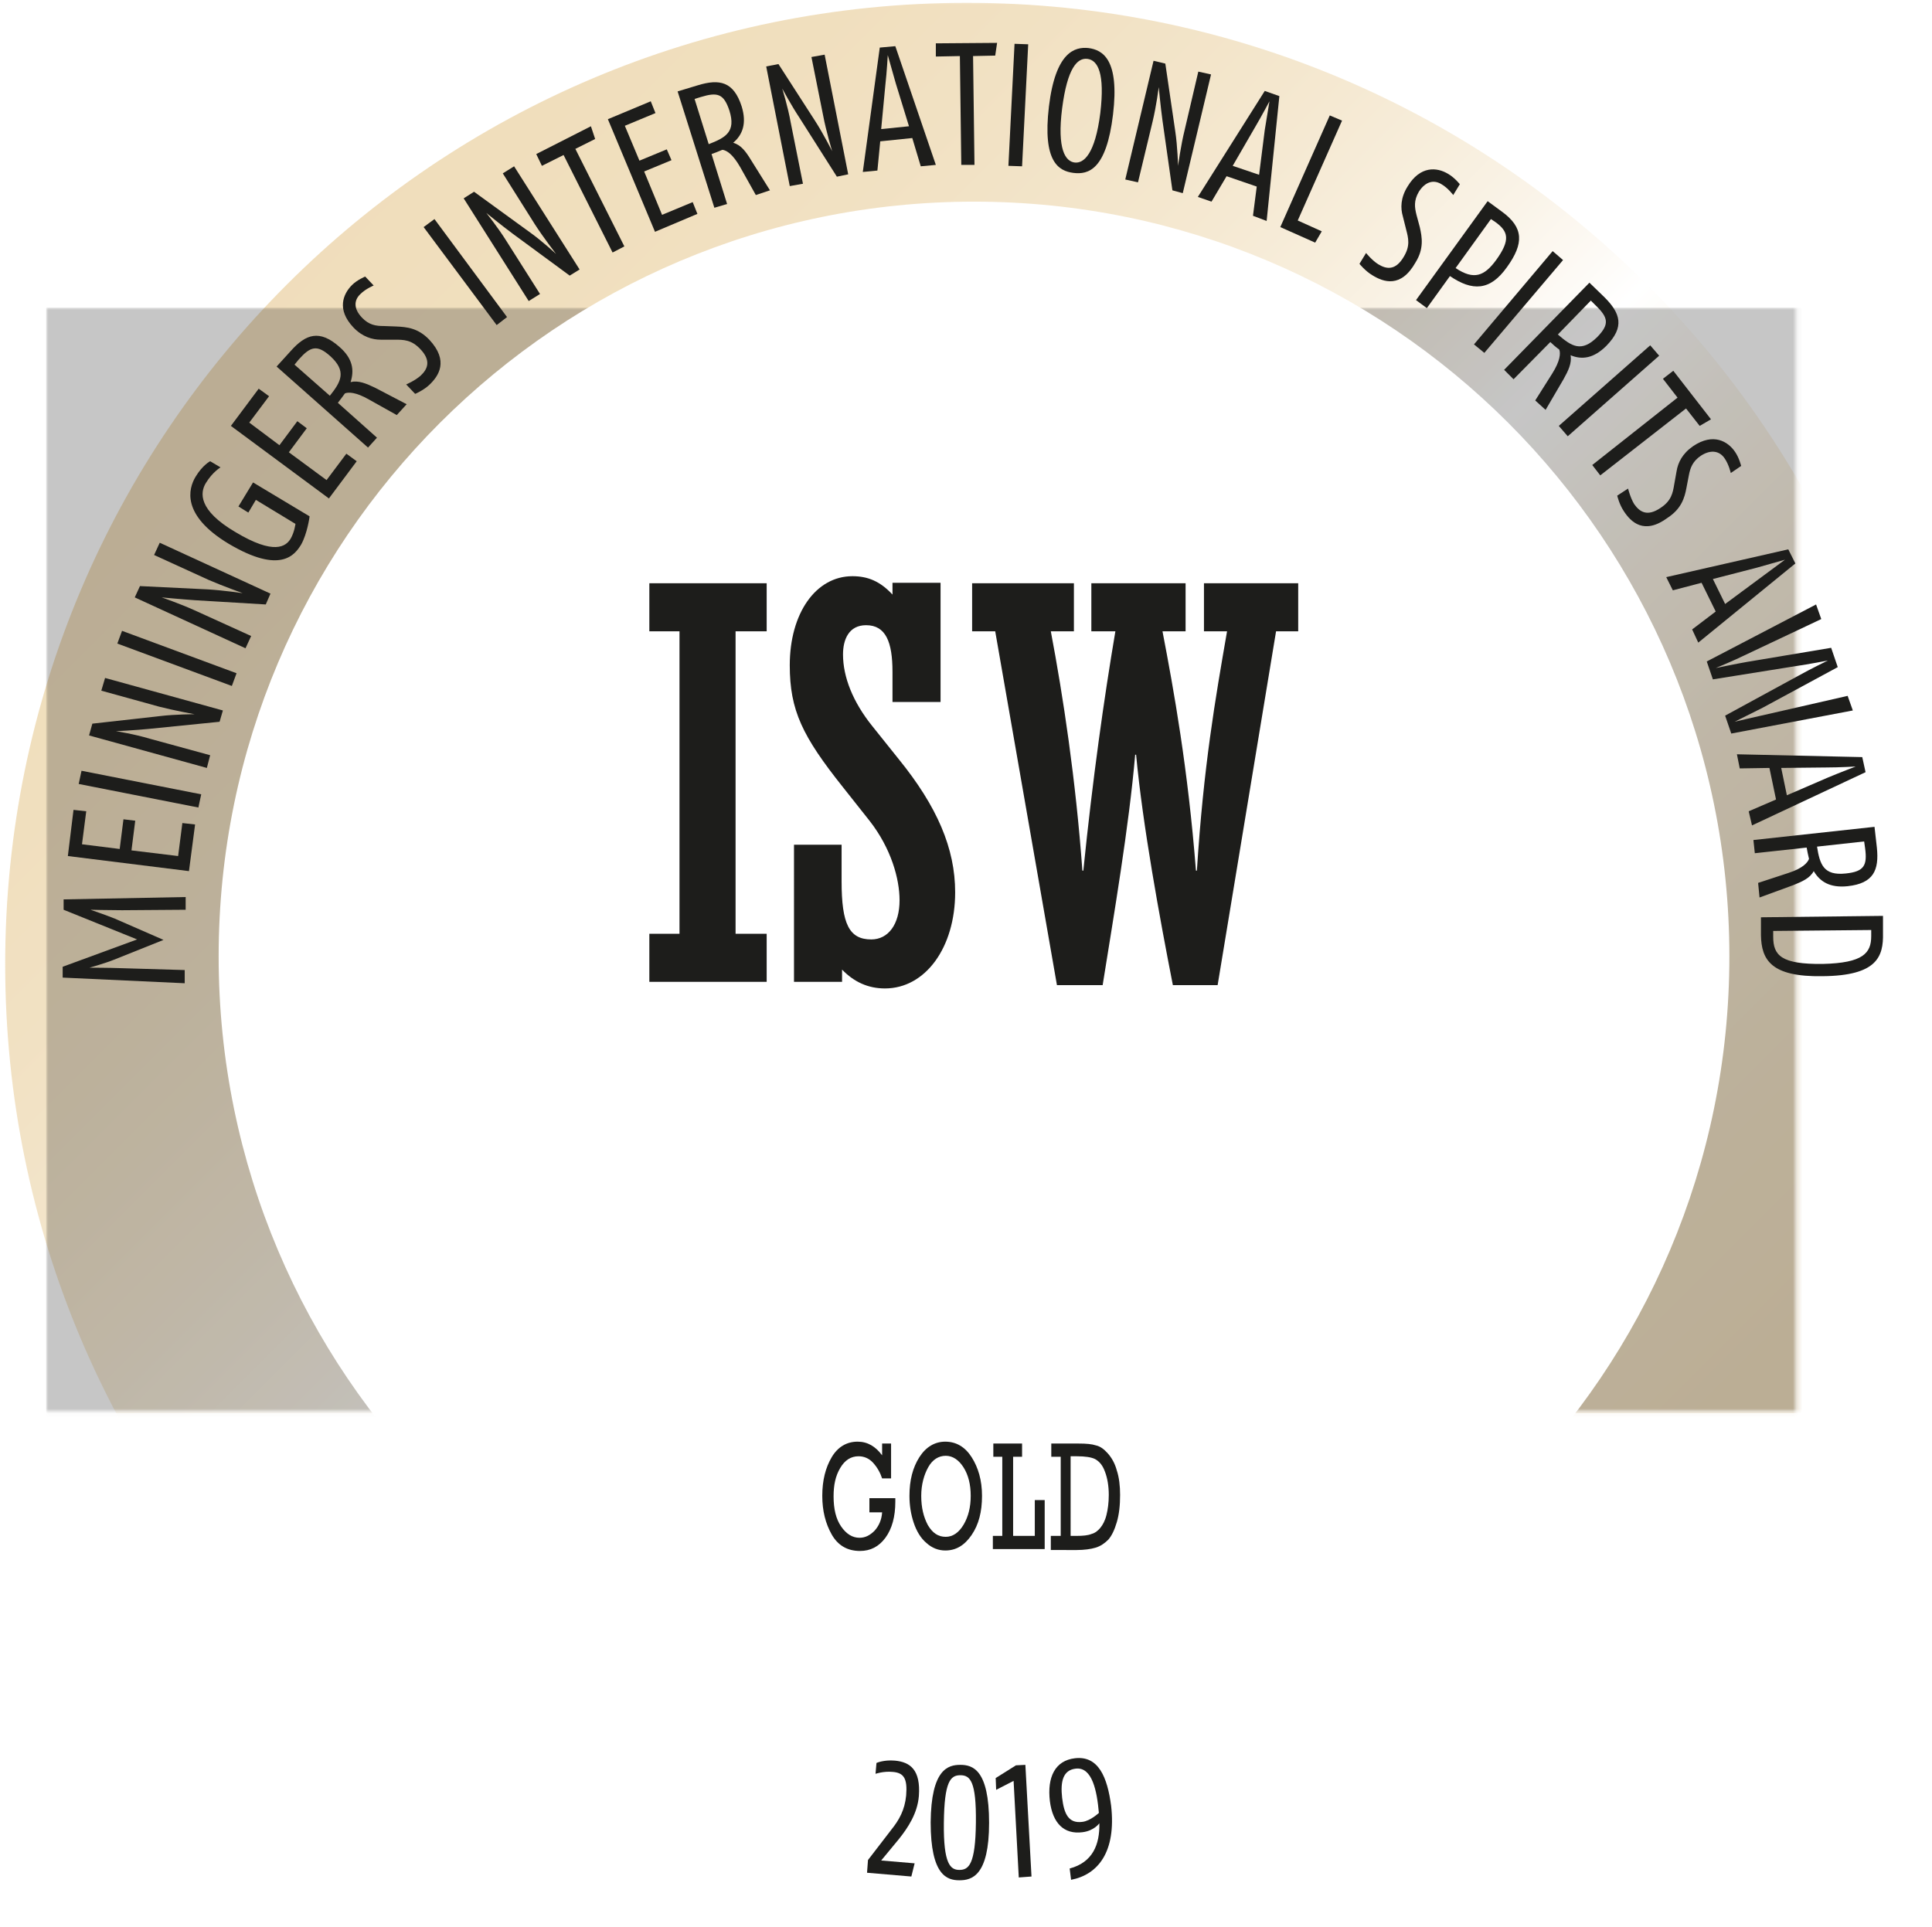
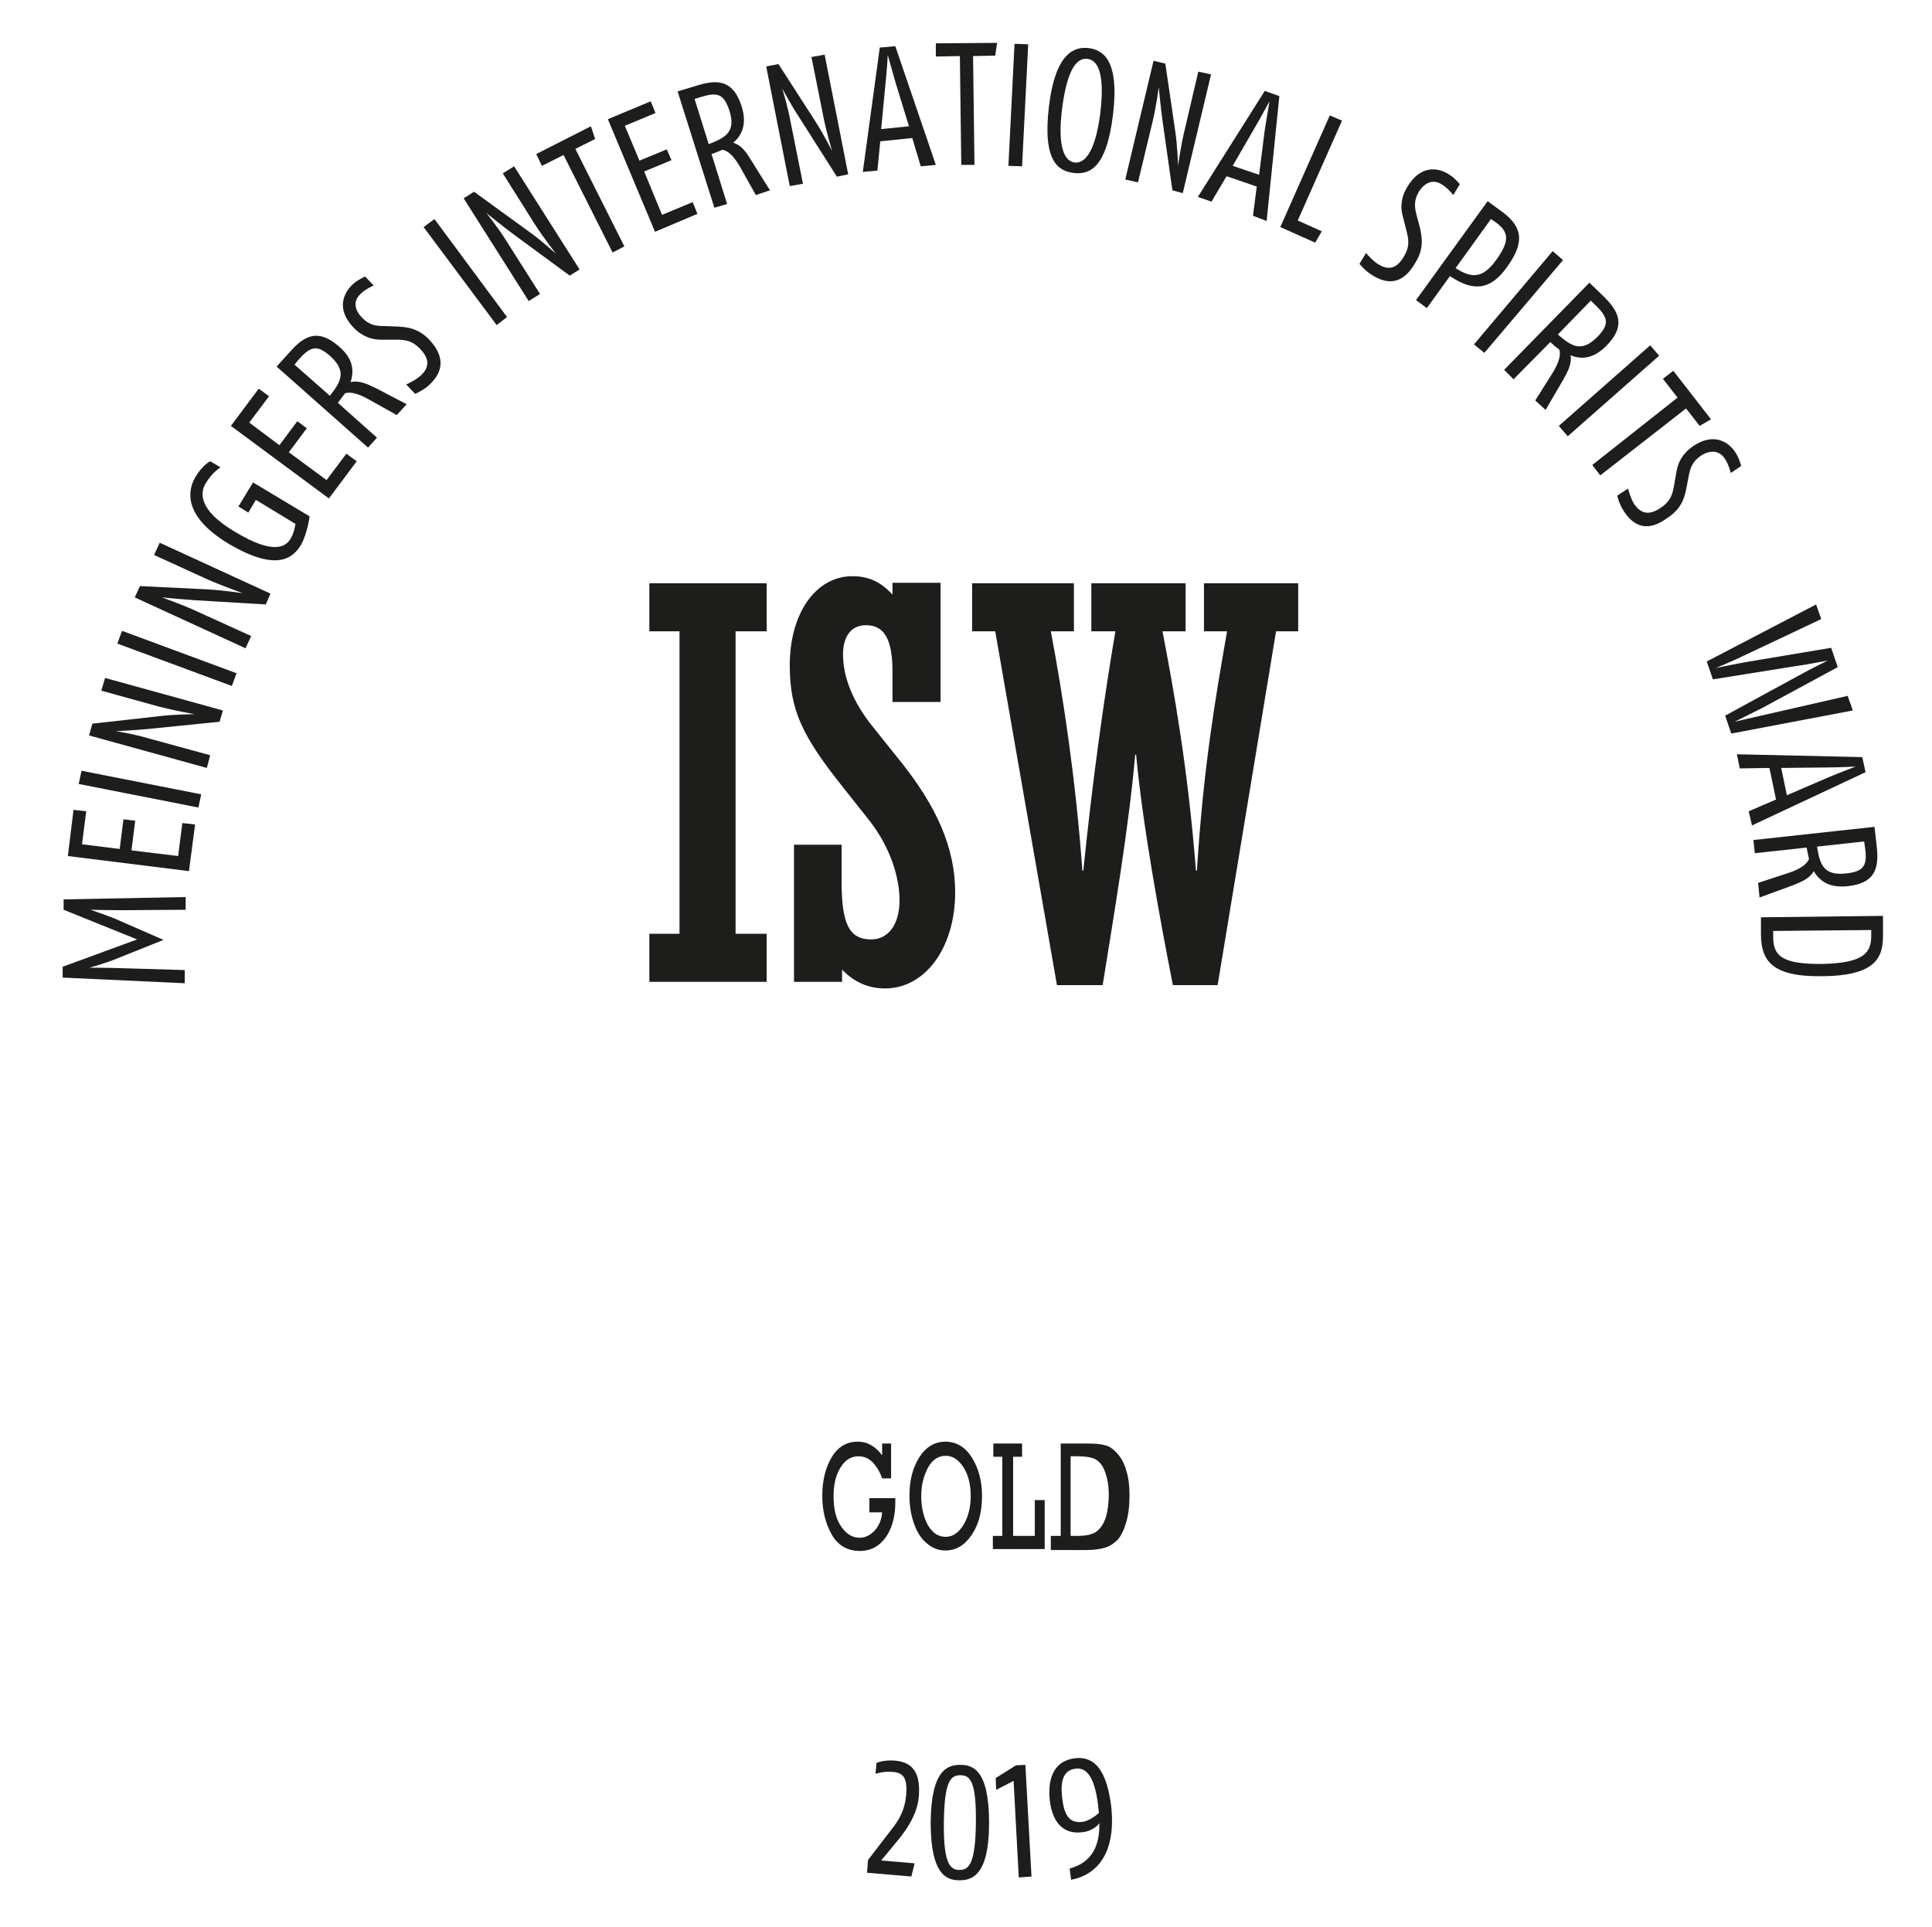
<svg xmlns="http://www.w3.org/2000/svg" xmlns:xlink="http://www.w3.org/1999/xlink" version="1.1" id="Capa_1" x="0px" y="0px" viewBox="0 0 410 409" style="enable-background:new 0 0 410 409;" xml:space="preserve">
  <style type="text/css"> .st0{clip-path:url(#SVGID_2_);} .st1{filter:url(#Adobe_OpacityMaskFilter);} .st2{clip-path:url(#SVGID_4_);} .st3{clip-path:url(#SVGID_7_);fill:url(#SVGID_8_);} .st4{clip-path:url(#SVGID_4_);mask:url(#SVGID_5_);} .st5{clip-path:url(#SVGID_10_);} .st6{clip-path:url(#SVGID_12_);fill:url(#SVGID_13_);} .st7{filter:url(#Adobe_OpacityMaskFilter_1_);} .st8{opacity:0.65;clip-path:url(#SVGID_10_);fill:#FFFFFF;} .st9{filter:url(#Adobe_OpacityMaskFilter_2_);} .st10{opacity:0.5;clip-path:url(#SVGID_10_);mask:url(#SVGID_16_);fill:#1D1D1B;} .st11{clip-path:url(#SVGID_4_);fill:#FFFFFF;} .st12{clip-path:url(#SVGID_20_);} .st13{fill:#1D1D1B;} .st14{clip-path:url(#SVGID_24_);} </style>
  <g>
    <defs>
      <rect id="SVGID_1_" x="-27.2" y="-27.7" width="464.9" height="464.9" />
    </defs>
    <clipPath id="SVGID_2_">
      <use xlink:href="#SVGID_1_" style="overflow:visible;" />
    </clipPath>
    <g class="st0">
      <defs>
        <rect id="SVGID_3_" x="-27.2" y="-27.7" width="464.9" height="464.9" />
      </defs>
      <clipPath id="SVGID_4_">
        <use xlink:href="#SVGID_3_" style="overflow:visible;" />
      </clipPath>
      <defs>
        <filter id="Adobe_OpacityMaskFilter" x="-203" y="-203.5" width="816.4" height="816.4">
          <feColorMatrix type="matrix" values="1 0 0 0 0 0 1 0 0 0 0 0 1 0 0 0 0 0 1 0" />
        </filter>
      </defs>
      <mask maskUnits="userSpaceOnUse" x="-203" y="-203.5" width="816.4" height="816.4" id="SVGID_5_">
        <g class="st1">
          <g>
            <defs>
              <path id="SVGID_6_" d="M205.2,408.8c112.7,0,204.1-91.4,204.1-204.1C409.3,92,317.9,0.6,205.2,0.6S1.1,92,1.1,204.7 C1.1,317.4,92.5,408.8,205.2,408.8" />
            </defs>
            <clipPath id="SVGID_7_" class="st2">
              <use xlink:href="#SVGID_6_" style="overflow:visible;" />
            </clipPath>
            <linearGradient id="SVGID_8_" gradientUnits="userSpaceOnUse" x1="-27.249" y1="437.139" x2="-26.249" y2="437.139" gradientTransform="matrix(408.189 408.189 408.189 -408.189 -167311.594 189558.953)">
              <stop offset="0" style="stop-color:#FFFFFF" />
              <stop offset="0.5" style="stop-color:#FFFFFF" />
              <stop offset="1" style="stop-color:#FFFFFF" />
            </linearGradient>
            <polygon class="st3" points="205.2,-203.5 613.4,204.7 205.2,612.9 -203,204.7 " />
          </g>
        </g>
      </mask>
      <g class="st4">
        <g>
          <defs>
            <rect id="SVGID_9_" width="410" height="409" />
          </defs>
          <clipPath id="SVGID_10_">
            <use xlink:href="#SVGID_9_" style="overflow:visible;" />
          </clipPath>
          <g class="st5">
            <defs>
              <path id="SVGID_11_" d="M205.2,408.8c112.7,0,204.1-91.4,204.1-204.1C409.3,92,317.9,0.6,205.2,0.6S1.1,92,1.1,204.7 C1.1,317.4,92.5,408.8,205.2,408.8" />
            </defs>
            <clipPath id="SVGID_12_">
              <use xlink:href="#SVGID_11_" style="overflow:visible;" />
            </clipPath>
            <linearGradient id="SVGID_13_" gradientUnits="userSpaceOnUse" x1="-27.249" y1="437.139" x2="-26.249" y2="437.139" gradientTransform="matrix(408.189 408.189 408.189 -408.189 -167311.594 189558.953)">
              <stop offset="0" style="stop-color:#D39E3B" />
              <stop offset="0.148" style="stop-color:#D39F3D" />
              <stop offset="0.222" style="stop-color:#D5A345" />
              <stop offset="0.279" style="stop-color:#D8A952" />
              <stop offset="0.328" style="stop-color:#DCB365" />
              <stop offset="0.372" style="stop-color:#E2BF7D" />
              <stop offset="0.412" style="stop-color:#E9CE9B" />
              <stop offset="0.449" style="stop-color:#F1DFBF" />
              <stop offset="0.483" style="stop-color:#FAF3E7" />
              <stop offset="0.5" style="stop-color:#FFFFFF" />
              <stop offset="0.507" style="stop-color:#FDFBF6" />
              <stop offset="0.548" style="stop-color:#F3E5CB" />
              <stop offset="0.592" style="stop-color:#EBD2A4" />
              <stop offset="0.639" style="stop-color:#E3C283" />
              <stop offset="0.689" style="stop-color:#DDB569" />
              <stop offset="0.743" style="stop-color:#D9AB54" />
              <stop offset="0.804" style="stop-color:#D5A346" />
              <stop offset="0.878" style="stop-color:#D49F3E" />
              <stop offset="1" style="stop-color:#D39E3B" />
            </linearGradient>
-             <polygon class="st6" points="205.2,-203.5 613.4,204.7 205.2,612.9 -203,204.7 " />
          </g>
          <defs>
            <filter id="Adobe_OpacityMaskFilter_1_" x="0" y="-0.5" width="381.4" height="300.2">
              <feColorMatrix type="matrix" values="1 0 0 0 0 0 1 0 0 0 0 0 1 0 0 0 0 0 1 0" />
            </filter>
          </defs>
          <mask maskUnits="userSpaceOnUse" x="0" y="-0.5" width="381.4" height="300.2" id="SVGID_5_">
            <g class="st7">
              <g>
                <defs>
-                   <rect id="SVGID_14_" x="0" y="-0.5" width="410.4" height="410.4" />
-                 </defs>
+                   </defs>
                <clipPath id="SVGID_15_" class="st5">
                  <use xlink:href="#SVGID_14_" style="overflow:visible;" />
                </clipPath>
                <g transform="matrix(1 0 0 1 0 2.980232e-08)" style="clip-path:url(#SVGID_15_);">
                  <image style="overflow:visible;" width="1710" height="1710" transform="matrix(0.24 0 0 0.24 5.722046e-06 -0.48)"> </image>
                </g>
              </g>
            </g>
          </mask>
          <rect x="0" y="-0.5" class="st8" width="381.4" height="300.2" />
          <defs>
            <filter id="Adobe_OpacityMaskFilter_2_" x="9.8" y="65.3" width="400.6" height="344.6">
              <feColorMatrix type="matrix" values="1 0 0 0 0 0 1 0 0 0 0 0 1 0 0 0 0 0 1 0" />
            </filter>
          </defs>
          <mask maskUnits="userSpaceOnUse" x="9.8" y="65.3" width="400.6" height="344.6" id="SVGID_16_">
            <g class="st9">
              <g>
                <defs>
                  <rect id="SVGID_17_" x="0" y="-0.5" width="410.4" height="410.4" />
                </defs>
                <clipPath id="SVGID_18_" class="st5">
                  <use xlink:href="#SVGID_17_" style="overflow:visible;" />
                </clipPath>
                <g transform="matrix(1 0 0 1 0 2.980232e-08)" style="clip-path:url(#SVGID_18_);">
                  <image style="overflow:visible;" width="1710" height="1710" transform="matrix(0.24 0 0 0.24 5.722046e-06 -0.48)"> </image>
                </g>
              </g>
            </g>
          </mask>
          <rect x="9.8" y="65.3" class="st10" width="400.6" height="344.6" />
        </g>
      </g>
      <path class="st11" d="M206.7,363.2c88.5,0,160.3-71.7,160.3-160.2c0-88.5-71.8-160.2-160.3-160.2S46.4,114.6,46.4,203 C46.4,291.5,118.1,363.2,206.7,363.2" />
    </g>
    <g class="st0">
      <defs>
        <path id="SVGID_19_" d="M46.4,203c0,88.5,71.8,160.2,160.3,160.2c88.5,0,160.3-71.7,160.3-160.2c0-88.5-71.8-160.2-160.3-160.2 C118.1,42.9,46.4,114.6,46.4,203" />
      </defs>
      <clipPath id="SVGID_20_">
        <use xlink:href="#SVGID_19_" style="overflow:visible;" />
      </clipPath>
      <g class="st12">
        <defs>
          <rect id="SVGID_21_" x="45.2" y="41.7" width="323" height="322.5" />
        </defs>
        <clipPath id="SVGID_22_">
          <use xlink:href="#SVGID_21_" style="overflow:visible;" />
        </clipPath>
        <g transform="matrix(1 0 0 1 0 3.051758e-05)" style="clip-path:url(#SVGID_22_);">
          <image style="overflow:visible;" width="988" height="986" transform="matrix(-0.327 0 0 -0.327 368.224 364.216)"> </image>
        </g>
      </g>
    </g>
    <g class="st0">
      <path class="st13" d="M39.4,193.1l-13.5,0.1c-2.8,0-6.7-0.1-6.7-0.1s3.5,1.2,5.2,1.9l10.3,4.5l-10.5,4.2c-1.7,0.7-5.2,1.7-5.2,1.7 s4.1,0,6.7,0.1l13.5,0.4l0,2.8l-25.9-1.2l0-2.3l15.8-5.8l-15.6-6.3l0-2.2l25.9-0.5L39.4,193.1z" />
    </g>
    <g class="st0">
      <path class="st13" d="M40.1,184.9l-25.7-3.2l1.2-9.8l2.7,0.3l-0.9,7l8,1l0.8-6.3l2.5,0.3l-0.8,6.3l9.9,1.2l0.9-7l2.7,0.3 L40.1,184.9z" />
    </g>
    <g class="st0">
      <path class="st13" d="M42.1,171.4l-25.4-5l0.6-2.8l25.4,5L42.1,171.4z" />
    </g>
    <g class="st0">
      <path class="st13" d="M46.6,153.2l-14.9,1.5c-2.9,0.3-7.1,0.5-7.1,0.5s3.9,0.6,7.2,1.6l12.8,3.5l-0.7,2.7l-25-6.9l0.7-2.5 l14.3-1.6c3.3-0.4,7.4-0.4,7.4-0.4s-4.4-0.8-7.5-1.6l-12.3-3.4l0.8-2.7l25,6.9L46.6,153.2z" />
    </g>
    <g class="st0">
      <path class="st13" d="M49.2,145.6l-24.3-9l1-2.7l24.3,9L49.2,145.6z" />
    </g>
    <g class="st0">
      <path class="st13" d="M56.4,128.3l-15-0.9c-2.9-0.2-7.1-0.6-7.1-0.6s3.8,1.3,6.9,2.7l12.1,5.5l-1.2,2.6l-23.5-10.8l1.1-2.4 l14.4,0.7c3.3,0.2,7.4,0.8,7.4,0.8s-4.2-1.5-7.2-2.8l-11.6-5.3l1.2-2.6l23.5,10.8L56.4,128.3z" />
    </g>
    <g class="st0">
      <path class="st13" d="M63.9,115.6c-1.3,2.1-4.3,6.4-15.4-0.2c-10.1-6.1-8.5-11.7-7-14.2c1.5-2.5,3.1-3.3,3.1-3.3l2.2,1.3 c0,0-1.7,1-3.1,3.3c-1.3,2.1-1.6,5.8,6.2,10.4c8.3,5,10.8,3.1,11.8,1.4c0.8-1.4,1-3.1,1-3.1l-8.4-5.1l-1.6,2.7l-2.1-1.3l3.1-5.1 l12,7.2C65.7,109.7,65.2,113.3,63.9,115.6z" />
    </g>
    <g class="st0">
      <path class="st13" d="M69.8,105.8L49,90.4l5.9-7.9l2.2,1.6l-4.2,5.6l6.4,4.8l3.8-5.1l2,1.5L61.3,96l8,5.9l4.2-5.6l2.2,1.6 L69.8,105.8z" />
    </g>
    <g class="st0">
      <path class="st13" d="M84.2,88.1l-5.9-3.3c-2.8-1.6-4.4-1.6-5.1-1.3c-0.5,0.7-1.1,1.5-1.5,2l8.3,7.4L78.1,95L58.7,77.8l3-3.3 c3.2-3.6,6.1-4.6,10.3-0.9c2.9,2.5,3.2,5,2.4,7.5c1.7-0.4,3.3,0.3,5.2,1.2l6.7,3.5L84.2,88.1z M63.4,76.3l-0.9,1.1L70,84 c2.4-3,3.6-5.2,0.1-8.4C67.3,73.1,65.9,73.5,63.4,76.3z" />
    </g>
    <g class="st0">
      <path class="st13" d="M91.1,81.7c-1.3,1.2-3,1.9-3,1.9l-1.9-2c0,0,1.9-0.8,3.1-1.9c1.5-1.4,2.2-3.2-0.1-5.6c-1.9-2-3.5-2-5.5-2 l-2.9,0c-1.8,0-3.9-0.6-5.8-2.6c-3.6-3.8-2.2-7.1-0.3-9c1.1-1.1,2.8-1.8,2.8-1.8l1.8,1.9c0,0-1.7,0.7-2.8,1.8 c-1.4,1.3-1.5,3.1,0.3,5c1.5,1.6,3,1.8,4.6,1.8l2.7,0.1c2.2,0.1,4.6,0.3,7,2.8C95.3,76.6,93.1,79.8,91.1,81.7z" />
    </g>
    <g class="st0">
      <path class="st13" d="M105.4,69L89.9,48.2l2.3-1.7l15.4,20.8L105.4,69z" />
    </g>
    <g class="st0">
      <path class="st13" d="M120.9,58.5l-12.1-8.9c-2.3-1.7-5.6-4.4-5.6-4.4s2.5,3.1,4.3,6l7.1,11.2l-2.4,1.5L98.4,42.1l2.2-1.4 l11.7,8.5c2.7,1.9,5.7,4.7,5.7,4.7s-2.7-3.5-4.5-6.3l-6.8-10.8l2.4-1.5l13.9,21.9L120.9,58.5z" />
    </g>
    <g class="st0">
      <path class="st13" d="M126.3,29.5l-4.2,2.1l10.4,20.7l-2.5,1.3l-10.4-20.7l-4.6,2.3l-1.2-2.5l11.6-5.9L126.3,29.5z" />
    </g>
    <g class="st0">
      <path class="st13" d="M139,49.2L129,25.3l9.1-3.8l1,2.5l-6.5,2.7l3.1,7.4l5.8-2.4l1,2.3l-5.8,2.4l3.8,9.2l6.5-2.7l1,2.5L139,49.2z " />
    </g>
    <g class="st0">
      <path class="st13" d="M160.4,41.4l-3.3-5.9c-1.6-2.8-2.9-3.6-3.8-3.7c-0.7,0.3-1.7,0.7-2.3,0.9l3.3,10.6l-2.7,0.8l-7.8-24.7 l4.3-1.3c4.6-1.4,7.6-0.8,9.3,4.5c1.1,3.6,0.2,6-1.8,7.7c1.7,0.5,2.7,1.9,3.8,3.7l4,6.4L160.4,41.4z M148.7,20.6l-1.3,0.4l3,9.6 c3.6-1.4,5.8-2.6,4.4-7.1C153.6,19.9,152.3,19.5,148.7,20.6z" />
    </g>
    <g class="st0">
      <path class="st13" d="M177.6,37.5l-8-12.6c-1.6-2.4-3.6-6.1-3.6-6.1s1.2,3.8,1.8,7.2l2.6,13l-2.8,0.5l-5-25.4l2.6-0.5l7.8,12.1 c1.8,2.8,3.6,6.4,3.6,6.4s-1.3-4.3-1.9-7.5l-2.5-12.5l2.8-0.5l5,25.4L177.6,37.5z" />
    </g>
    <g class="st0">
      <path class="st13" d="M195.4,35.3l-1.8-6l-6.8,0.7l-0.6,6.2l-3.1,0.3l3.6-26.4l3.3-0.3l8.6,25.2L195.4,35.3z M190.1,17.7 c-0.7-2.5-1.7-6-1.7-6s-0.2,3.6-0.5,6.2l-0.9,9.5l5.9-0.6L190.1,17.7z" />
    </g>
    <g class="st0">
      <path class="st13" d="M211.2,11.8l-4.7,0.1l0.3,23.1l-2.8,0l-0.3-23.1l-5.1,0.1l0-2.8l13-0.1L211.2,11.8z" />
    </g>
    <g class="st0">
      <path class="st13" d="M214,35.2l1.3-25.9l2.9,0.1l-1.3,25.9L214,35.2z" />
    </g>
    <g class="st0">
      <path class="st13" d="M227.8,36.7c-3.1-0.4-6.6-2.3-5.2-14.1c1.4-11.6,5.5-12.7,8.4-12.4c3,0.4,6.6,2.4,5.2,14.1 S231,37.1,227.8,36.7z M230.8,12.5c-2.2-0.3-4.3,2-5.4,10.5c-1.1,8.7,0.7,11.3,2.7,11.5c1.9,0.2,4.3-1.8,5.4-10.5 C234.5,15.6,233,12.8,230.8,12.5z" />
    </g>
    <g class="st0">
      <path class="st13" d="M248.8,40.4l-2.1-14.8c-0.4-2.9-0.8-7.1-0.8-7.1s-0.5,4-1.3,7.3l-3.1,12.9l-2.7-0.6l6-25.2l2.5,0.6l2.1,14.3 c0.5,3.3,0.6,7.4,0.6,7.4s0.6-4.4,1.4-7.6l2.9-12.4l2.7,0.6l-6,25.2L248.8,40.4z" />
    </g>
    <g class="st0">
      <path class="st13" d="M265.9,45.8l0.8-6.2l-6.4-2.2l-3.2,5.4l-2.9-1l14.2-22.5l3.1,1.1l-2.7,26.5L265.9,45.8z M268.4,27.6 c0.4-2.5,1-6.1,1-6.1s-1.7,3.2-3,5.4l-4.8,8.3l5.6,1.9L268.4,27.6z" />
    </g>
    <g class="st0">
      <path class="st13" d="M279.1,51.5l-7.4-3.3l10.5-23.7l2.6,1.1l-9.4,21.2l5.1,2.3L279.1,51.5z" />
    </g>
    <g class="st0">
      <path class="st13" d="M291.2,58.4c-1.5-0.9-2.7-2.4-2.7-2.4l1.4-2.3c0,0,1.3,1.6,2.6,2.4c1.8,1.1,3.7,1.3,5.4-1.6 c1.4-2.3,1-3.9,0.5-5.8l-0.7-2.8c-0.5-1.7-0.5-3.9,1-6.3c2.7-4.5,6.3-4.1,8.6-2.7c1.4,0.8,2.5,2.2,2.5,2.2l-1.4,2.3 c0,0-1.1-1.5-2.5-2.3c-1.6-1-3.4-0.6-4.8,1.6c-1.1,1.9-0.9,3.3-0.5,4.9l0.7,2.6c0.5,2.2,0.9,4.6-0.9,7.5 C297.3,61.2,293.6,59.9,291.2,58.4z" />
    </g>
    <g class="st0">
      <path class="st13" d="M307.7,58.6l-4.9,6.8l-2.3-1.7l15.2-21l3,2.2c4.7,3.4,4.7,6.8,1.1,11.8C316.2,61.8,312.4,61.8,307.7,58.6z M317.3,47.1l-0.9-0.6l-7.5,10.4c3.9,2.6,6.1,1.7,8.6-1.7C320.6,50.9,320.1,49.1,317.3,47.1z" />
    </g>
    <g class="st0">
      <path class="st13" d="M312.8,73.1l16.7-19.8l2.2,1.9L315,74.9L312.8,73.1z" />
    </g>
    <g class="st0">
      <path class="st13" d="M325.8,85l3.6-5.7c1.7-2.7,1.8-4.3,1.5-5.1c-0.7-0.5-1.5-1.2-1.9-1.6l-7.8,7.9l-2-2l18.1-18.5l3.2,3.1 c3.4,3.4,4.3,6.3,0.4,10.3c-2.7,2.7-5.2,3-7.6,2c0.3,1.7-0.5,3.3-1.5,5.1l-3.8,6.5L325.8,85z M338.6,64.8l-1-1l-7,7.2 c2.9,2.5,5,3.9,8.4,0.5C341.6,68.8,341.3,67.4,338.6,64.8z" />
    </g>
    <g class="st0">
      <path class="st13" d="M330.8,90.4l19.4-17.1l1.9,2.2l-19.4,17.1L330.8,90.4z" />
    </g>
    <g class="st0">
      <path class="st13" d="M360.7,90.4l-2.9-3.7l-18.2,14.2l-1.7-2.2L356,84.4l-3.1-4l2.2-1.7l8,10.3L360.7,90.4z" />
    </g>
    <g class="st0">
      <path class="st13" d="M344.6,108.5c-1-1.5-1.4-3.3-1.4-3.3l2.3-1.5c0,0,0.5,2,1.3,3.3c1.2,1.7,2.8,2.7,5.6,0.8 c2.3-1.5,2.6-3.2,2.9-5l0.5-2.8c0.3-1.8,1.2-3.7,3.5-5.3c4.3-2.9,7.4-1,8.9,1.2c0.9,1.3,1.3,3,1.3,3l-2.2,1.5c0,0-0.4-1.8-1.3-3.1 c-1-1.5-2.8-2-5-0.6c-1.8,1.2-2.3,2.6-2.6,4.2l-0.5,2.6c-0.4,2.2-1.1,4.5-4,6.4C348.9,113.6,346.1,110.8,344.6,108.5z" />
    </g>
    <g class="st0">
-       <path class="st13" d="M359.1,133.6l5-3.8l-3-6.1l-6.1,1.6l-1.4-2.8l25.9-5.9l1.5,3l-20.6,16.8L359.1,133.6z M373.8,122.5 c2-1.5,5-3.7,5-3.7s-3.5,1-6,1.7l-9.3,2.4l2.6,5.3L373.8,122.5z" />
-     </g>
+       </g>
    <g class="st0">
      <path class="st13" d="M367.4,155.7l-1.3-3.8l15.6-8.5c2.5-1.4,6.2-3.2,6.2-3.2s-4.1,0.8-6.9,1.2l-17.5,2.8l-1.3-3.8l23.2-12.1 l1.1,3.1l-16.3,7.7c-2,1-6.1,2.7-6.1,2.7s4.3-0.9,6.6-1.3l17.9-3l1.4,4.1l-15.9,8.6c-2,1-6,3-6,3s4.2-1,6.5-1.5l17.5-4l1.1,3.1 L367.4,155.7z" />
    </g>
    <g class="st0">
      <path class="st13" d="M371.1,172.2l5.8-2.5l-1.4-6.7l-6.3,0.1l-0.6-3l26.6,0.6l0.7,3.2l-24.1,11.3L371.1,172.2z M388,165 c2.4-1,5.8-2.3,5.8-2.3s-3.6,0.2-6.2,0.2l-9.6,0.1l1.2,5.8L388,165z" />
    </g>
    <g class="st0">
      <path class="st13" d="M373.1,187.4l6.4-2.1c3.1-1,4.1-2.2,4.4-3c-0.2-0.8-0.4-1.8-0.5-2.4l-11,1.2l-0.3-2.8l25.7-2.8l0.5,4.4 c0.5,4.8-0.7,7.6-6.2,8.2c-3.8,0.4-5.9-1-7.2-3.2c-0.8,1.5-2.4,2.2-4.4,3l-7.1,2.6L373.1,187.4z M395.8,180l-0.2-1.4l-10,1.1 c0.6,3.8,1.4,6.2,6.1,5.7C395.6,185,396.3,183.7,395.8,180z" />
    </g>
    <g class="st0">
      <path class="st13" d="M373.7,198.5l0-3.8l25.9-0.3l0,3.7c0.1,4.9-1.2,9-12.8,9.1C375.8,207.4,373.8,203.7,373.7,198.5z M397.1,198.7l0-1.3l-20.8,0.2l0,1.2c0,4,1.7,5.9,10.5,5.8C395.4,204.4,397.1,202.3,397.1,198.7z" />
    </g>
    <g class="st0">
      <path class="st13" d="M193.4,398.3l-9.4-0.8l0.2-2.7l5-6.5c1.6-2,2.8-4.1,3.1-7.2c0.3-3.6-0.5-4.8-2.8-5c-2-0.2-3.7,0.4-3.7,0.4 l0.2-2.3c0,0,1.5-0.7,3.9-0.5c3.3,0.3,5.5,2,5.1,7.5c-0.3,3.7-2.3,6.7-4.2,9.1l-3.8,4.6l7.1,0.6L193.4,398.3z" />
    </g>
    <g class="st0">
      <path class="st13" d="M203.6,399.1c-2.6,0-6.1-1-6.1-12.3c0.1-11.3,3.7-12.2,6.3-12.2c2.6,0,6.1,1,6.1,12.3 S206.2,399.1,203.6,399.1z M203.8,376.8c-2.1,0-3.4,1.3-3.5,10.1c-0.1,8.8,1.4,10,3.3,10c2,0,3.4-1.2,3.5-10 S205.9,376.8,203.8,376.8z" />
    </g>
    <g class="st0">
      <path class="st13" d="M216.2,398.5l-1.1-20.5l-3.7,1.9l-0.1-2.5l4.3-2.7l2-0.1l1.3,23.7L216.2,398.5z" />
    </g>
    <g class="st0">
      <path class="st13" d="M227.3,399l-0.3-2.4c4.9-1.3,6.4-5.1,6.3-9.6c0,0-1.1,1.6-3.6,1.9c-3.9,0.5-6.3-1.9-6.9-6.6 c-0.6-5.1,1.1-8.6,5.3-9.1c5-0.6,6.9,4,7.7,10.1C236.9,393.1,233,397.9,227.3,399z M228.3,375.4c-2.7,0.3-3.3,2.7-2.9,6.2 c0.4,3.3,1.3,5.5,4.3,5.1c1.7-0.2,3.5-1.9,3.5-1.9C232.8,380.2,231.8,375,228.3,375.4z" />
    </g>
    <g class="st0">
      <path class="st13" d="M184.6,318h5.4c0,0.3,0,0.5,0,0.8c0,3.1-0.7,5.7-2.1,7.6s-3.2,2.8-5.4,2.8c-2.7,0-4.7-1.2-6-3.5 c-1.3-2.3-2-5-2-8.2c0-3.3,0.7-6,2-8.2s3.2-3.3,5.5-3.3c2.1,0,3.8,1,5.2,2.9v-2.5h1.9v7.4h-1.9c-0.4-1.2-1-2.3-1.9-3.3 c-0.9-1-2-1.4-3.1-1.4c-1.6,0-2.9,0.8-3.9,2.5s-1.4,3.6-1.4,6c0,2.7,0.5,4.8,1.6,6.4c1.1,1.6,2.4,2.4,3.9,2.4 c1.2,0,2.2-0.5,3.2-1.5c0.9-1,1.5-2.3,1.6-3.9h-2.7V318z" />
      <path class="st13" d="M193,317.5c0-3.3,0.7-6,2.1-8.2s3.3-3.3,5.5-3.3c2.3,0,4.2,1.1,5.6,3.3c1.4,2.2,2.2,4.9,2.2,8.2 c0,3.4-0.7,6.1-2.2,8.3c-1.5,2.2-3.3,3.3-5.6,3.3c-1.4,0-2.8-0.5-4-1.6c-1.2-1-2.1-2.5-2.7-4.3C193.3,321.4,193,319.5,193,317.5z M195.5,317.5c0,2.5,0.5,4.5,1.4,6.2c1,1.7,2.2,2.5,3.8,2.5c1.5,0,2.8-0.9,3.8-2.6c1-1.7,1.5-3.7,1.5-6.1c0-2.4-0.5-4.4-1.5-6 c-1-1.6-2.3-2.5-3.8-2.5c-1.5,0-2.8,0.8-3.7,2.4S195.5,315.1,195.5,317.5z" />
      <path class="st13" d="M212.7,326v-16.8h-1.9v-2.8h6.1v2.8H215V326h4.6v-7.6h2.1v10.4h-11V326H212.7z" />
-       <path class="st13" d="M225.1,326v-16.8h-2v-2.8h5.8c1.6,0,2.8,0.1,3.7,0.4c0.9,0.2,1.7,0.8,2.5,1.7s1.5,2.1,1.9,3.6 c0.5,1.5,0.7,3.3,0.7,5.2c0,2.2-0.2,4.1-0.7,5.8s-1.1,2.9-1.8,3.7c-0.8,0.8-1.7,1.4-2.7,1.7c-1,0.3-2.4,0.5-4,0.5H223V326H225.1z M227.3,326h1.2c1.3,0,2.4-0.1,3.1-0.4c0.8-0.2,1.4-0.7,1.9-1.3c0.5-0.6,1-1.5,1.3-2.7c0.3-1.2,0.5-2.6,0.5-4.3 c0-1.9-0.3-3.6-0.8-4.9c-0.5-1.4-1.2-2.2-2.1-2.7c-0.8-0.4-2.1-0.6-3.9-0.6h-1.3V326z" />
+       <path class="st13" d="M225.1,326v-16.8v-2.8h5.8c1.6,0,2.8,0.1,3.7,0.4c0.9,0.2,1.7,0.8,2.5,1.7s1.5,2.1,1.9,3.6 c0.5,1.5,0.7,3.3,0.7,5.2c0,2.2-0.2,4.1-0.7,5.8s-1.1,2.9-1.8,3.7c-0.8,0.8-1.7,1.4-2.7,1.7c-1,0.3-2.4,0.5-4,0.5H223V326H225.1z M227.3,326h1.2c1.3,0,2.4-0.1,3.1-0.4c0.8-0.2,1.4-0.7,1.9-1.3c0.5-0.6,1-1.5,1.3-2.7c0.3-1.2,0.5-2.6,0.5-4.3 c0-1.9-0.3-3.6-0.8-4.9c-0.5-1.4-1.2-2.2-2.1-2.7c-0.8-0.4-2.1-0.6-3.9-0.6h-1.3V326z" />
    </g>
    <g class="st0">
      <path class="st13" d="M137.8,198.2h6.4V134h-6.4v-10.2h24.9V134h-6.6v64.2h6.6v10.2h-24.9V198.2z" />
      <path class="st13" d="M168.4,179.3h10.2v7.8c0,9,1.6,12.3,6.3,12.3c3.6,0,6-3.2,6-8.3c0-4.6-1.8-11-6.3-16.8l-5.7-7.2 c-8.6-10.8-11.3-16.3-11.3-25.9c0-11,5.5-18.9,13.3-18.9c3.3,0,5.9,1.1,8.5,3.9v-2.5h10.2v25.3h-10.2v-6.4c0-6.3-1.4-9.9-5.6-9.9 c-3.7,0-4.9,3.1-4.9,6.2c0,4.8,2.1,10.1,6.2,15.2l5.6,7c8.2,10.1,12,19,12,28.3c0,11.7-6.3,20.4-14.9,20.4c-3.6,0-6.6-1.4-9.1-4 v2.6h-10.2V179.3z" />
      <path class="st13" d="M211.2,134h-4.9v-10.2h21.6V134h-4.9c2.6,13.7,5.3,31.5,6.7,50.8h0.2c2-19.7,4.4-36.6,6.8-50.8h-5.1v-10.2 h20V134h-4.9c2.4,12.5,5.4,29.1,7.1,50.8h0.2c1.4-22.1,3.9-36.4,6.4-50.8h-4.9v-10.2h20V134h-4.7l-12.4,75.1h-9.5 c-2.8-14.3-6.4-33.9-7.8-48.9h-0.2c-1.3,15.2-4.6,34.5-6.9,48.9h-9.7L211.2,134z" />
    </g>
    <g class="st0">
      <defs>
        <rect id="SVGID_23_" x="158.2" y="87.5" transform="matrix(0.996 -8.715290e-02 8.715290e-02 0.996 -15.791 21.307)" width="155.8" height="208" />
      </defs>
      <clipPath id="SVGID_24_">
        <use xlink:href="#SVGID_23_" style="overflow:visible;" />
      </clipPath>
      <g class="st14">
        <defs>
          <rect id="SVGID_25_" x="145.7" y="72.8" transform="matrix(0.985 -0.174 0.174 0.985 -29.919 44.568)" width="188.2" height="240.9" />
        </defs>
        <clipPath id="SVGID_26_">
          <use xlink:href="#SVGID_25_" style="overflow:visible;" />
        </clipPath>
        <g transform="matrix(1 0 -1.490116e-08 1 -7.629395e-06 7.629395e-06)" style="clip-path:url(#SVGID_26_);">
          <image style="overflow:visible;" width="3137" height="4016" transform="matrix(5.907602e-02 -1.041670e-02 1.041642e-02 5.907445e-02 126.171 90.991)"> </image>
        </g>
      </g>
    </g>
  </g>
</svg>